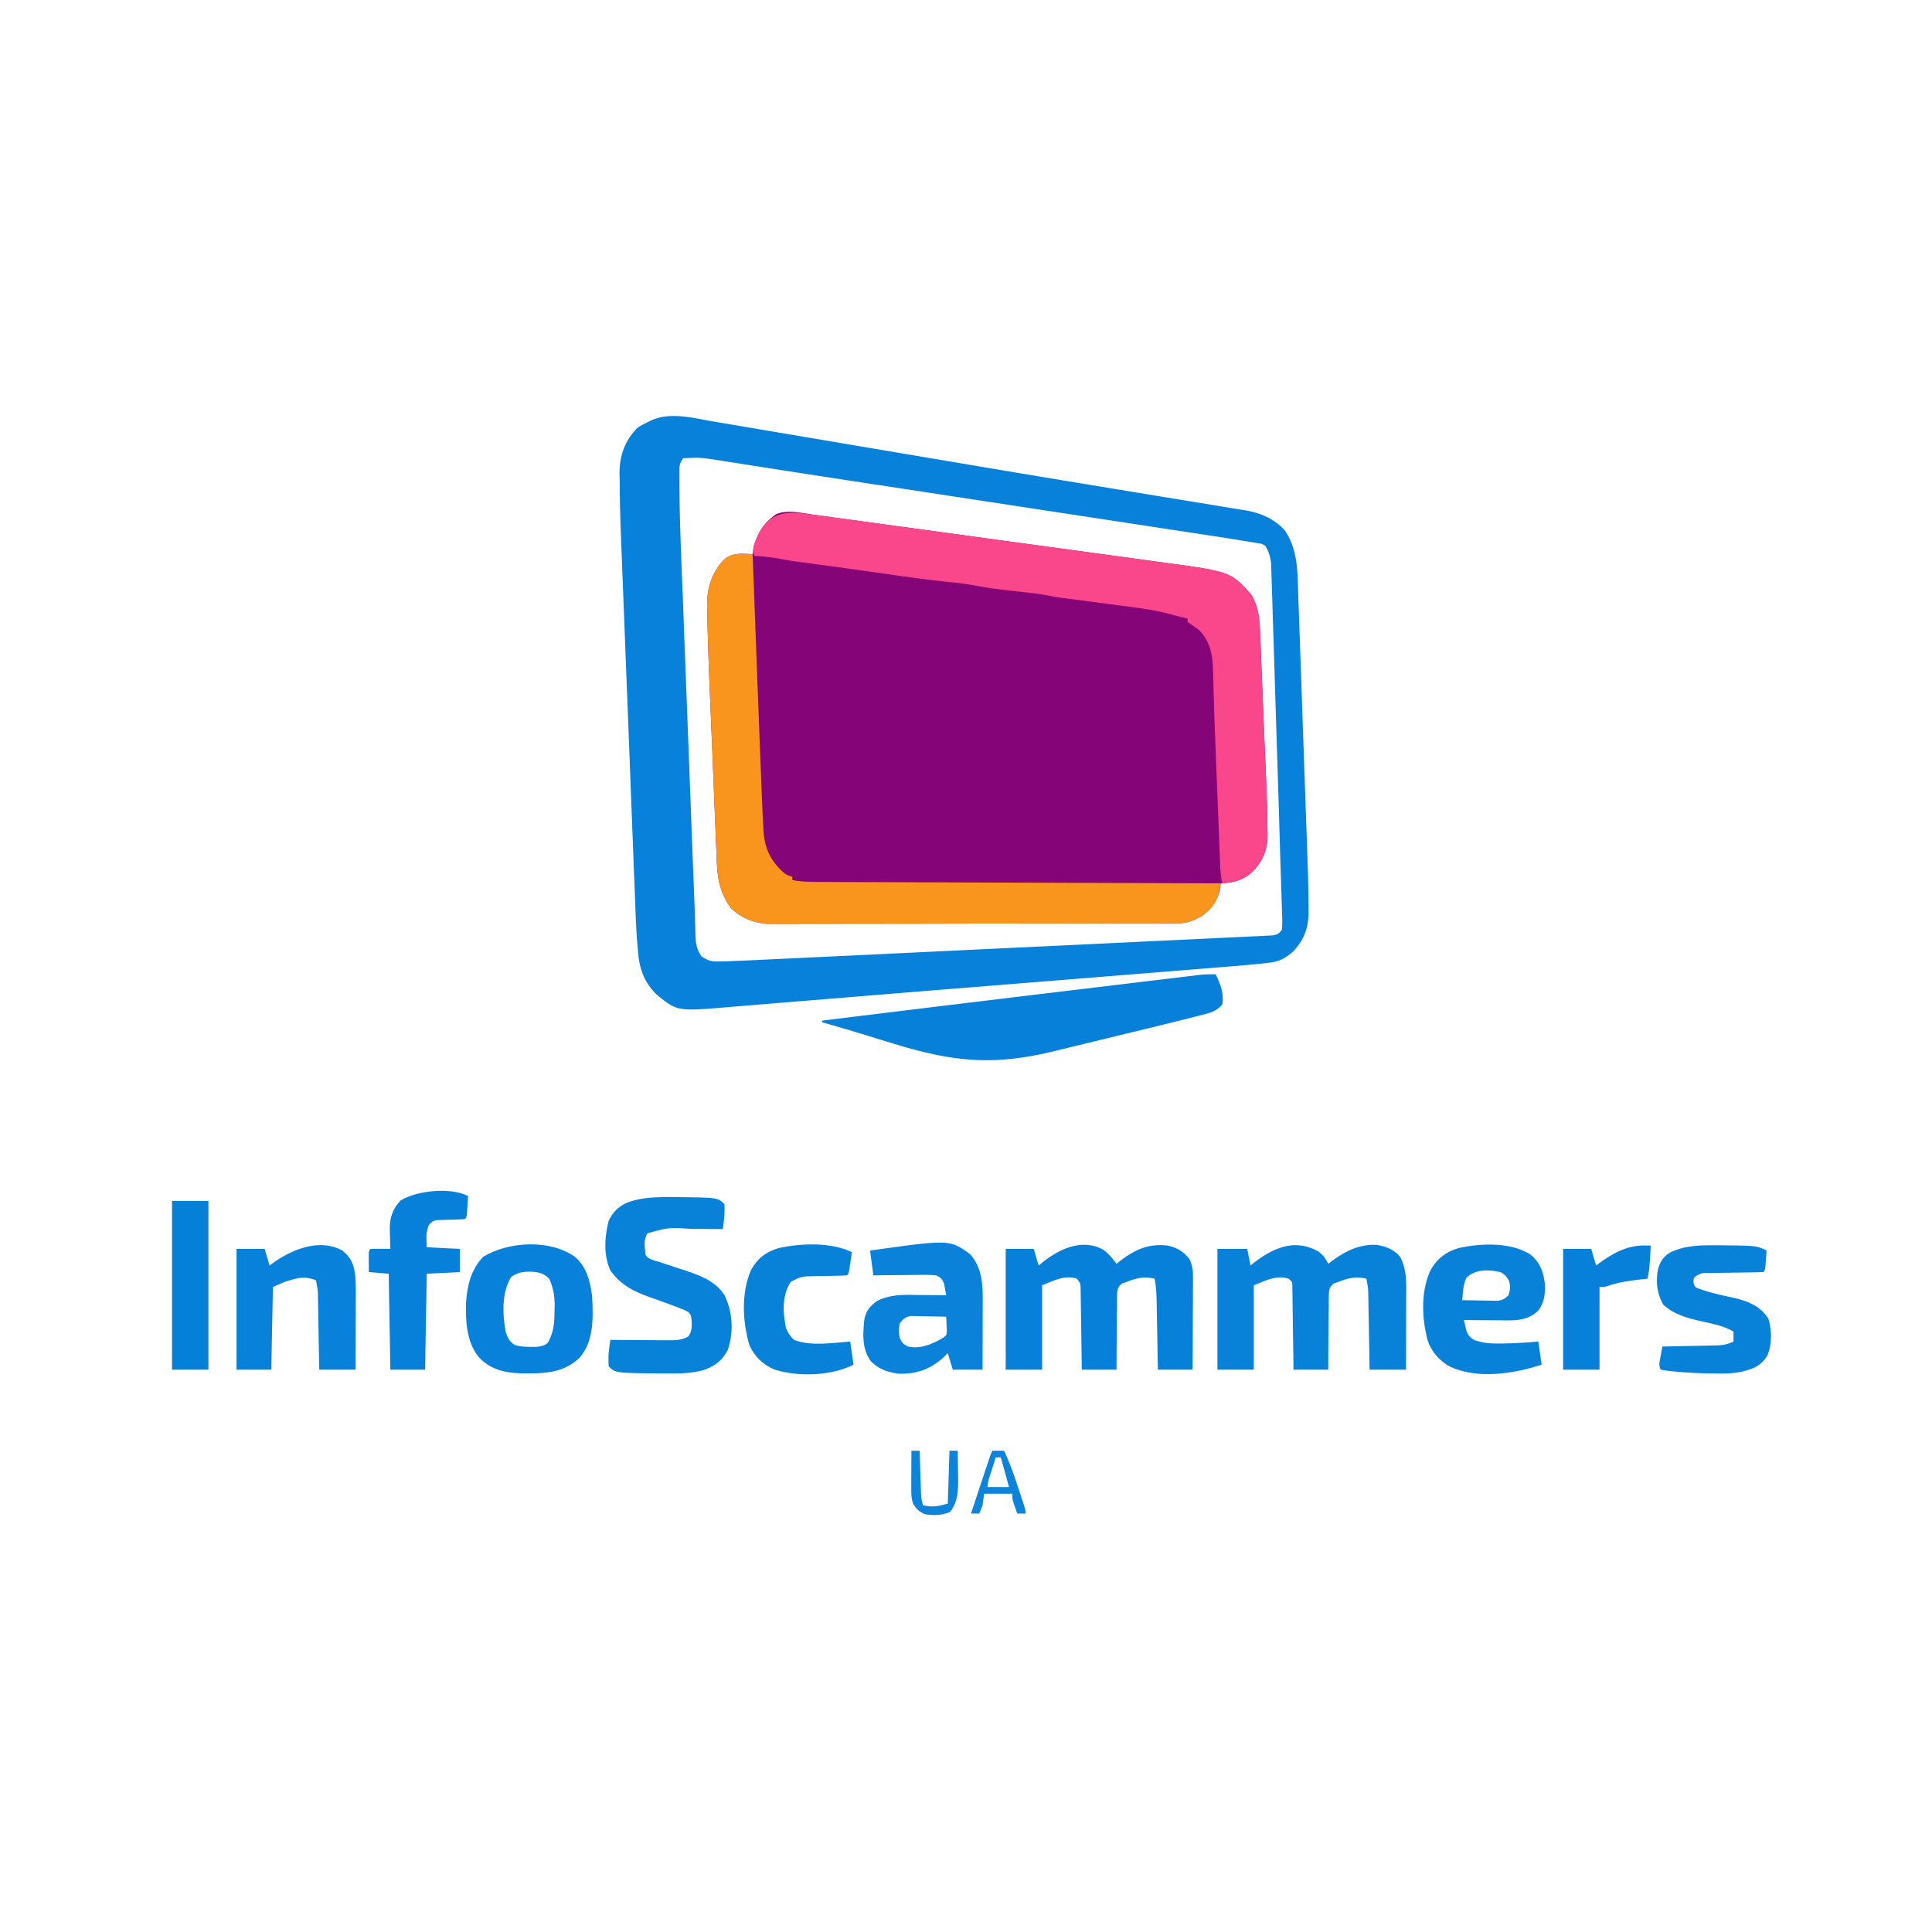
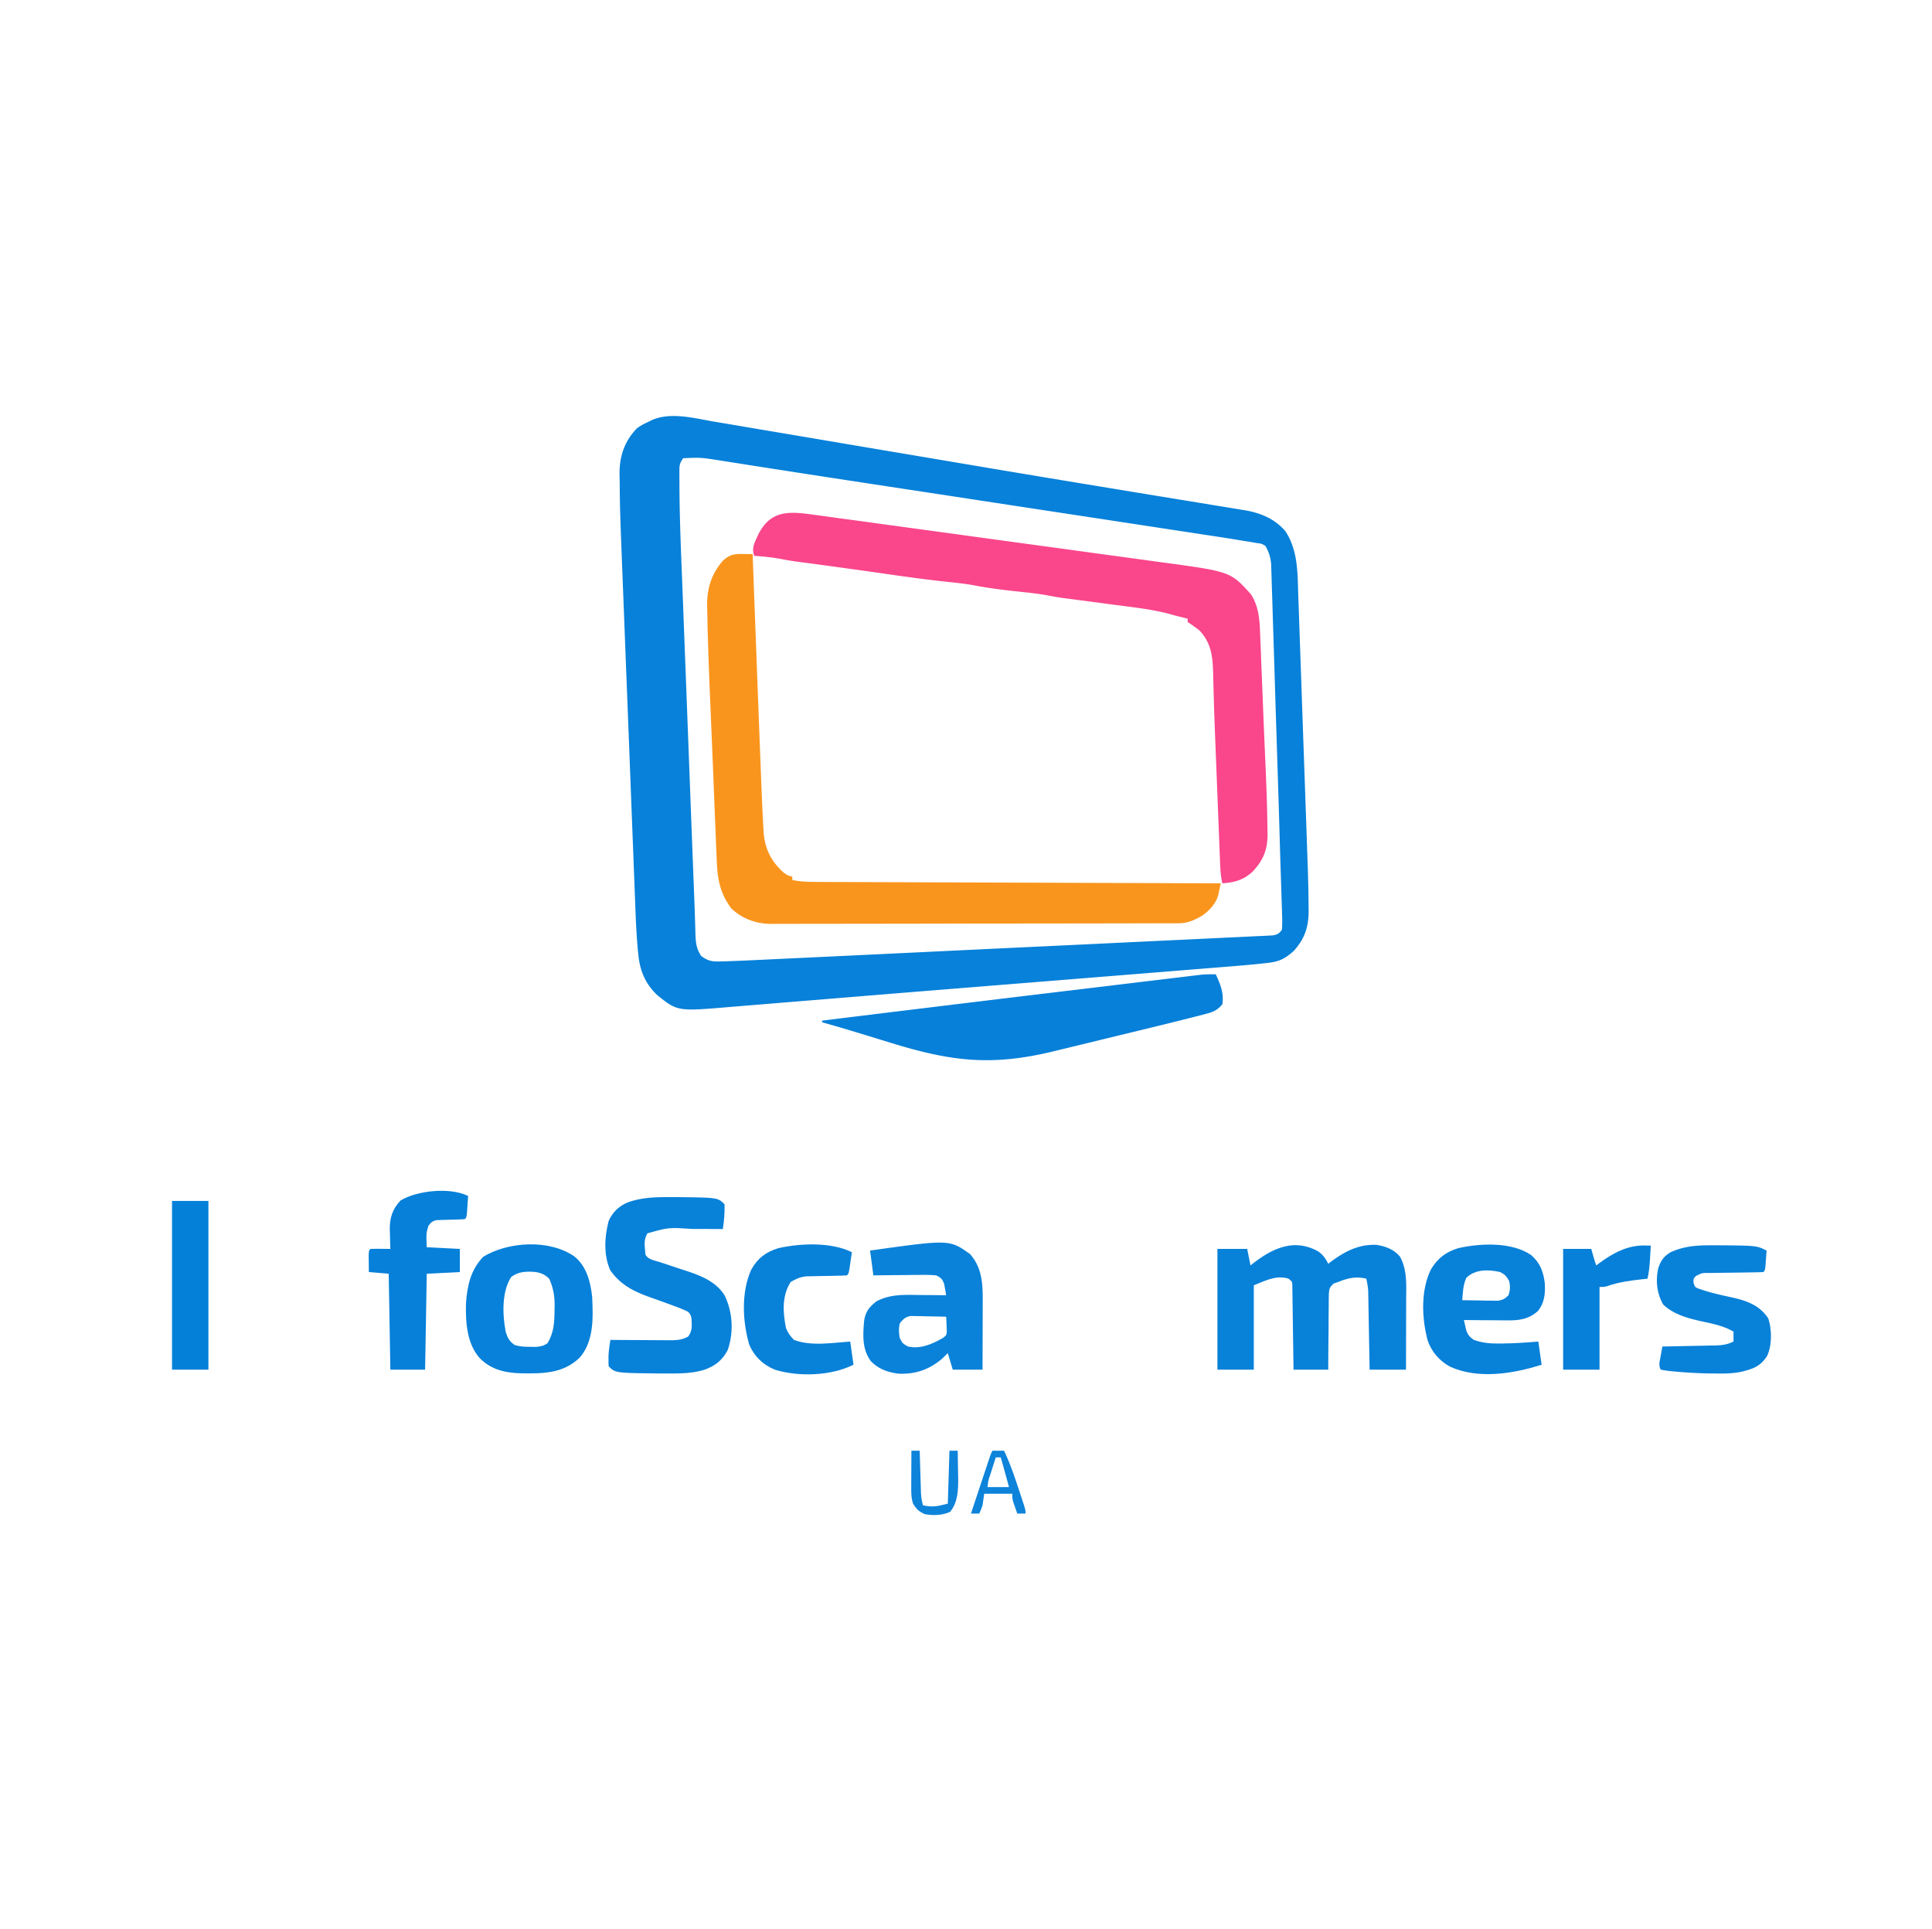
<svg xmlns="http://www.w3.org/2000/svg" width="1168" height="1166">
-   <path fill="#850477" d="m492.364 311.226 2.977.4c3.26.44 6.518.89 9.777 1.34q3.525.48 7.05.956 9.544 1.296 19.085 2.61 5.971.82 11.943 1.634l2.009.274 4.04.552q18.914 2.582 37.825 5.183 16.18 2.223 32.36 4.424a32246 32246 0 0 1 41.704 5.7l2.002.274q6.937.95 13.876 1.893 9.37 1.274 18.737 2.57 3.42.472 6.844.934c41.336 5.585 41.336 5.585 53.75 19.393 4.952 7.883 5.22 16.323 5.536 25.414q.084 2.03.173 4.06c.153 3.617.291 7.235.425 10.853.143 3.775.3 7.549.456 11.323q.374 9.146.726 18.294c.302 7.8.633 15.598.974 23.396l.423 9.897.261 6.044c.467 10.746.796 21.494.921 32.25l.067 3.006c.055 9.641-2.453 16.046-9.133 23.116-5.727 5.232-11.553 6.631-19.172 6.984l-.563 3.938c-1.512 6.67-5.18 11.793-10.792 15.703-4.629 2.627-8.649 4.48-14.034 4.493l-2.735.014h-3.009l-3.193.01q-5.324.015-10.647.019l-7.613.02c-7.628.02-15.256.03-22.884.039l-10.78.015a43820 43820 0 0 1-45.139.044l-2.335.002c-12.477.008-24.954.033-37.432.066q-19.22.049-38.44.054c-7.193.002-14.385.01-21.578.036q-10.153.034-20.305.018-3.725 0-7.448.02c-3.393.017-6.785.01-10.178-.003l-2.968.033c-8.866-.083-17.506-3.192-23.927-9.521-7.143-9.678-8.31-18.367-8.746-30.105l-.169-3.987c-.152-3.61-.294-7.22-.434-10.83-.15-3.821-.308-7.643-.465-11.465q-.398-9.746-.782-19.49c-.335-8.474-.689-16.947-1.048-25.42q-.374-8.853-.739-17.708-.249-6.055-.506-12.109a2112 2112 0 0 1-1.049-28.75q-.063-2.156-.13-4.311a755 755 0 0 1-.293-12.802c-.032-1.92-.088-3.84-.146-5.76-.083-10.61 2.519-19.153 9.507-27.263 4.923-4.554 9.202-4.358 15.586-4.14L455 335l.687-3.937c1.957-8.642 6.071-14.955 13.313-20.063 6.42-3.21 16.475-.742 23.364.226" />
  <path fill="#0781D9" d="m431.471 254.848 5.52.924c5 .837 9.999 1.687 14.997 2.54 5.344.91 10.69 1.806 16.035 2.703q15.486 2.607 30.969 5.235a40943 40943 0 0 0 39.207 6.623l14.304 2.412 3.572.602q10.734 1.81 21.467 3.624c28.714 4.852 57.436 9.656 86.172 14.379l12.39 2.04 9.481 1.562 2.305.38q13.262 2.185 26.529 4.343 9.082 1.48 18.162 2.984 3.635.6 7.272 1.184c3.26.524 6.517 1.064 9.774 1.607l2.819.442c9.646 1.643 18.007 5.092 24.554 12.568 7.783 11.754 7.426 25.343 7.87 38.918q.102 2.867.207 5.734c.188 5.172.364 10.344.54 15.516.185 5.435.379 10.87.572 16.305q.484 13.702.953 27.405.541 15.777 1.1 31.553.599 16.867 1.184 33.736l.339 9.646q.268 7.63.527 15.26.095 2.776.193 5.554c.328 9.257.578 18.51.623 27.773l.022 2.367c.006 9.776-2.458 16.972-9.13 24.233-4.923 4.35-8.442 6.266-14.993 7.023l-2.14.249c-8.642.976-17.309 1.667-25.977 2.357l-5.612.455q-7.6.615-15.2 1.223-8.115.652-16.231 1.31-15.63 1.262-31.261 2.518-12.56 1.009-25.12 2.02l-3.592.289-7.188.579q-21.474 1.73-42.95 3.455c-26.02 2.09-52.04 4.193-78.056 6.33a28846 28846 0 0 1-28.706 2.344q-9.853.802-19.706 1.62-8.988.747-17.978 1.471-3.184.26-6.37.528c-31.34 2.647-31.34 2.647-43.67-7.271-7.113-6.874-10.377-14.556-11.339-24.338l-.243-2.344c-1.065-10.984-1.4-22.014-1.813-33.037l-.296-7.478q-.359-9.042-.701-18.084-.282-7.373-.57-14.744c-.04-1.056-.04-1.056-.083-2.134l-.168-4.296q-.781-20.077-1.548-40.156-.655-17.118-1.326-34.234a50828 50828 0 0 1-1.801-46.388q-.283-7.327-.571-14.653c-1.973-50.267-1.973-50.267-2.15-67.668-.022-1.898-.06-3.796-.1-5.694-.017-10.527 3.036-19.58 10.459-27.252 2.291-1.763 4.322-2.753 7-4l1.766-.902c11.504-5.245 25.775-1.306 37.705.75M413 277c-2.177 3.265-2.256 4.157-2.263 7.934l-.012 3.21.03 3.627c.005 1.303.01 2.605.017 3.947.163 21.696 1.174 43.385 2.012 65.062q.34 8.86.672 17.72.661 17.547 1.334 35.094.65 16.927 1.29 33.855l.08 2.111q.157 4.203.317 8.406.726 19.22 1.457 38.44l.147 3.888a68344 68344 0 0 0 1.103 28.917q.285 7.517.592 15.035c.161 3.974.289 7.947.4 11.923q.097 2.98.195 5.96l.058 2.747c.181 5.045.618 8.844 3.571 13.124 3.756 2.761 6.308 3.358 10.933 3.224l3.483-.083L442 581l3.356-.113c3.573-.135 7.144-.301 10.715-.474l4.111-.192q5.591-.261 11.182-.53 6.051-.287 12.102-.57 14.568-.687 29.136-1.384l10.979-.524a109688 109688 0 0 0 60.226-2.884l2.966-.143a45337 45337 0 0 1 47.695-2.263q24.5-1.152 48.998-2.336 13.749-.665 27.5-1.307 11.693-.543 23.383-1.118 5.967-.296 11.934-.566 5.458-.246 10.913-.528c1.946-.097 3.893-.18 5.84-.262l3.477-.187 3.013-.144c2.85-.547 3.825-1.108 5.474-3.475.21-2.804.238-5.366.12-8.16l-.07-2.516c-.079-2.76-.18-5.518-.281-8.276q-.09-2.924-.177-5.846-.184-6.088-.39-12.175c-.191-5.625-.358-11.25-.515-16.876-.599-21.171-1.282-42.34-1.96-63.51a19199 19199 0 0 1-1.089-34.916q-.378-12.426-.782-24.851-.242-7.37-.458-14.743a2736 2736 0 0 0-.439-13.76 857 857 0 0 1-.15-5.033 739 739 0 0 0-.227-6.876l-.122-3.878c-.545-4.25-1.337-6.858-3.46-10.584-2.31-1.363-2.31-1.363-5.204-1.703l-3.55-.645q-2.122-.328-4.246-.652-2.527-.419-5.056-.841c-6.22-1.02-12.453-1.962-18.685-2.905l-7.193-1.1q-7.732-1.184-15.465-2.358a24996 24996 0 0 1-22.594-3.443 63929 63929 0 0 0-36.98-5.638 88869 88869 0 0 1-54.841-8.36l-14.97-2.284-2.12-.324q-14.67-2.236-29.339-4.468l-18.166-2.763-3.922-.597c-15.6-2.374-31.196-4.768-46.786-7.198q-3.991-.622-7.983-1.241l-2.54-.394-4.893-.76q-6.716-1.041-13.428-2.107-3.014-.476-6.032-.943-3.51-.544-7.018-1.11C423.52 276.552 423.52 276.552 413 277" />
  <path fill="#FA468B" d="m492.364 311.226 2.977.4c3.26.44 6.518.89 9.777 1.34q3.525.48 7.05.956 9.544 1.296 19.085 2.61 5.971.82 11.943 1.634l2.009.274 4.04.552q18.914 2.582 37.825 5.183 16.18 2.223 32.36 4.424a32246 32246 0 0 1 41.704 5.7l2.002.274q6.937.95 13.876 1.893 9.37 1.274 18.737 2.57 3.42.472 6.844.934c41.336 5.585 41.336 5.585 53.75 19.393 4.952 7.883 5.22 16.323 5.536 25.414q.084 2.03.173 4.06c.153 3.617.291 7.235.425 10.853.143 3.775.3 7.549.456 11.323q.374 9.146.726 18.294c.302 7.8.633 15.598.974 23.396l.423 9.897.261 6.044c.467 10.746.796 21.494.921 32.25l.067 3.006c.055 9.643-2.456 16.04-9.13 23.116-5.472 4.991-10.911 6.465-18.175 6.984-1.16-4.73-1.285-9.413-1.465-14.255l-.114-2.807c-.123-3.07-.24-6.141-.359-9.211q-.127-3.242-.257-6.482-.27-6.822-.534-13.644-.333-8.601-.676-17.202-.33-8.336-.658-16.672l-.13-3.29c-.408-10.42-.81-20.838-1.084-31.262l-.061-2.217c-.089-3.258-.17-6.515-.233-9.773-.26-10.161-1.109-18.617-8.429-26.185-2.266-1.789-4.61-3.375-7-5v-2q-2.76-.691-5.52-1.37a165 165 0 0 1-4.802-1.295c-10.324-2.839-20.898-4.016-31.49-5.397l-5.815-.776a6972 6972 0 0 0-18.715-2.468q-3.106-.406-6.213-.815l-3.425-.447c-2.798-.4-5.56-.886-8.333-1.432-5.562-1.058-11.15-1.649-16.776-2.25-9.112-.975-18.223-2-27.224-3.75-5.48-1.042-10.983-1.645-16.528-2.215-18.41-1.912-36.74-4.79-55.071-7.326l-15.143-2.093a2520 2520 0 0 0-22.122-2.965c-2.876-.409-5.72-.915-8.573-1.463-5.39-1.03-10.782-1.536-16.25-1.938-1.867-4.86.492-8.518 2.473-13.016 7.637-14.923 18.947-13.857 33.891-11.758" />
  <path fill="#F9951D" d="m449.219 334.895 3.279.046L455 335l1.461 38.871.68 18.069a39144 39144 0 0 0 3.05 79.697c.368 9.478.743 18.955 1.293 28.425l.214 3.692c.924 9.93 4.626 17.005 11.99 23.683 2.307 1.711 2.307 1.711 5.312 2.563v2c5.464 1.137 10.773 1.153 16.326 1.158l3.147.015c3.477.016 6.955.024 10.433.032l7.48.03q8.052.032 16.103.056 11.64.035 23.282.08 18.887.071 37.775.132a93174 93174 0 0 1 50.326.174q47.064.17 94.128.323-.45 2.168-.912 4.333l-.513 2.437c-1.41 5.467-5.381 9.702-9.93 12.87-4.629 2.628-8.649 4.482-14.034 4.494l-2.735.014h-3.009l-3.193.01q-5.324.015-10.647.019l-7.613.02c-7.628.02-15.256.03-22.884.039l-10.78.015a43820 43820 0 0 1-45.139.044l-2.335.002c-12.477.008-24.954.033-37.432.066q-19.22.049-38.44.054c-7.193.002-14.385.01-21.578.036q-10.153.034-20.305.018-3.725 0-7.448.02c-3.393.017-6.785.01-10.178-.003l-2.968.033c-8.866-.083-17.506-3.192-23.927-9.521-7.143-9.678-8.31-18.367-8.746-30.105l-.169-3.987c-.152-3.61-.294-7.22-.434-10.83-.15-3.821-.308-7.643-.465-11.465q-.398-9.746-.782-19.49c-.335-8.474-.689-16.947-1.048-25.42q-.374-8.853-.739-17.708-.249-6.055-.506-12.109a2112 2112 0 0 1-1.049-28.75q-.063-2.156-.13-4.311a755 755 0 0 1-.293-12.802c-.032-1.92-.088-3.84-.146-5.76-.083-10.61 2.519-19.153 9.507-27.263 4.045-3.742 6.888-4.203 12.219-4.105" />
  <path fill="#0680D9" d="M735 589c2.82 6.143 4.939 11.194 4 18-3.11 4.188-6.967 5.19-11.824 6.398l-2.388.627c-2.592.675-5.189 1.327-7.788 1.975l-2.643.667a2263 2263 0 0 1-20.173 4.966l-6.46 1.571q-6.722 1.635-13.445 3.262c-5.699 1.38-11.395 2.769-17.091 4.159a9710 9710 0 0 1-13.31 3.233q-3.15.764-6.296 1.533c-37.613 9.185-61.83 6.49-98.77-4.891q-7.395-2.268-14.792-4.531l-3.517-1.078c-7.81-2.39-15.631-4.715-23.503-6.891v-1a50850 50850 0 0 1 154.118-18.73l2.429-.292 2.426-.29q8.505-1.023 17.008-2.049 10.485-1.264 20.97-2.52 5.43-.65 10.858-1.306c3.967-.48 7.935-.953 11.903-1.427l3.53-.43 3.251-.385 2.802-.336c2.914-.253 5.782-.274 8.705-.235" />
  <path fill="#0881D9" d="M796.895 756.488c2.998 2.153 4.433 4.244 6.105 7.512l1.8-1.39c8.413-6.228 16.788-10.527 27.49-10.051 5.51.897 10.647 2.832 14.187 7.308 4.32 7.987 3.66 17.028 3.62 25.848 0 1.21-.002 2.422-.004 3.67-.005 3.85-.018 7.701-.03 11.553q-.008 3.926-.014 7.853-.017 9.605-.049 19.209h-22l-.184-10.762q-.092-5.163-.188-10.326-.066-3.586-.125-7.172a5101 5101 0 0 0-.187-10.314l-.05-3.236-.06-3.033-.048-2.658c-.163-2.575-.595-4.983-1.158-7.499-6.272-1.5-11.057-.408-17 2l-2.608.86c-2.886 2.582-2.8 3.32-3.051 7.07q-.062 3.15-.048 6.3l-.046 3.35c-.043 3.536-.052 7.071-.06 10.607q-.034 3.593-.076 7.186A2208 2208 0 0 0 803 828h-21l-.06-4.833c-.076-5.9-.165-11.801-.257-17.701q-.058-3.836-.105-7.671c-.045-3.669-.103-7.337-.164-11.006l-.035-3.482-.06-3.215-.04-2.84c-.07-2.452-.07-2.452-2.279-4.252-7.262-2.36-14.28 1.312-21 4v51h-22v-73h18l2 10 2.02-1.61c11.928-9.142 24.736-14.746 38.875-6.902" />
-   <path fill="#0780D9" d="M667.207 755.645c3.11 2.35 5.48 5.237 7.793 8.355l2.055-1.645c9.05-6.957 17.365-10.739 28.945-9.355 5.608 1.267 9.326 3.462 13 8 1.903 3.866 2.245 6.973 2.227 11.259v3.76l-.032 4.032-.008 4.149c-.008 3.628-.028 7.256-.05 10.884-.02 3.707-.03 7.414-.04 11.121-.02 7.265-.056 14.53-.097 21.795h-21l-.076-4.403q-.142-8.101-.296-16.202a5121 5121 0 0 1-.125-7.007 4986 4986 0 0 0-.187-10.083l-.05-3.154c-.098-4.813-.275-9.42-1.266-14.151-6.272-1.5-11.057-.408-17 2l-2.608.86c-2.886 2.582-2.8 3.32-3.051 7.07q-.062 3.15-.048 6.3l-.046 3.35c-.043 3.536-.052 7.071-.06 10.607q-.034 3.593-.076 7.186A2208 2208 0 0 0 675 828h-21l-.06-4.726a6005 6005 0 0 0-.257-17.326q-.058-3.752-.105-7.505a2594 2594 0 0 0-.164-10.775l-.035-3.4-.06-3.154-.04-2.78c-.133-2.605-.133-2.605-2.279-5.334-7.124-2.494-14.395 1.358-21 4v51h-22v-73h17l2 7 1 3 1.652-1.39c10.371-8.44 24.618-15.355 37.555-7.965" />
  <path fill="#0881D9" d="m405.563 723.688 3.718.006c24.684.27 24.684.27 28.719 4.306.178 5.164-.248 9.879-1 15l-2.978-.016q-5.528-.026-11.054-.039a2033 2033 0 0 1-4.763-.02c-13.912-.922-13.912-.922-26.767 2.638-2.075 3.517-1.831 6.457-1.438 10.437l.188 2.375c1.553 3.107 5.773 3.612 8.899 4.675l3.429 1.122q2.879.96 5.757 1.922 1.964.652 3.933 1.29c9.754 3.175 20.03 6.527 25.794 15.616 4.979 10.142 5.66 22.234 2 33-3.281 6.26-7.452 9.594-14 12-7.53 2.332-15.05 2.346-22.875 2.313l-3.858-.007c-27.248-.287-27.248-.287-31.267-4.306-.133-1.82-.133-1.82-.125-4.125l-.008-2.258c.165-3.243.66-6.406 1.133-9.617 1.246.01 2.492.02 3.776.032 4.631.036 9.262.059 13.894.078q3.005.016 6.008.04c2.882.025 5.764.036 8.646.045l2.706.032c4.404 0 8.013-.039 11.97-2.227 2.611-3.358 2.293-6.892 2-11-.403-2.134-.403-2.134-2-4a82 82 0 0 0-8.125-3.375l-2.427-.908a682 682 0 0 0-11.917-4.291C383.415 780.83 375.346 776.959 369 768c-4.238-9.324-3.505-20.304-1-30 2.532-5.38 6.223-8.92 11.72-11.187 8.414-2.999 16.997-3.165 25.842-3.125" />
  <path fill="#0A82D9" d="M586.438 758.125c8.065 9.05 7.716 20.107 7.66 31.594l-.005 3.328c-.005 3.485-.018 6.969-.03 10.453q-.009 3.559-.014 7.117-.017 8.692-.049 17.383h-18l-3-10-3.25 3.188c-7.808 6.751-16.332 9.695-26.637 9.226-6.502-.865-11.957-2.793-16.613-7.539-5.413-7.253-4.849-16.101-4.035-24.727.928-5.458 3.105-7.978 7.285-11.398 8.645-4.655 17.73-3.99 27.25-3.875q2.186.016 4.371.027 5.314.035 10.629.098c-.23-1.44-.485-2.878-.75-4.312l-.422-2.426c-1.107-3.024-1.93-3.822-4.828-5.262a81 81 0 0 0-8.703-.293l-2.539.013c-2.67.017-5.339.054-8.008.092q-2.719.024-5.437.042-6.657.051-13.313.146l-2-15c48.025-6.732 48.025-6.732 60.438 2.125M544 800c-.801 3.088-.621 5.882 0 9 1.75 3.25 1.75 3.25 5 5 7.56 1.667 14.66-1.515 21.126-5.218 2.142-1.669 2.142-1.669 2.265-4.481l-.141-2.989-.11-3.011L572 796a862 862 0 0 0-11.75-.25l-3.367-.102-3.242-.039-2.984-.063c-3.392.58-4.542 1.8-6.657 4.454" />
  <path fill="#0781D9" d="M347.426 759.703C354.666 765.668 357 774.976 358 784c.59 12.44 1.136 27.134-7.758 36.938-10.072 9.479-22.093 9.448-35.234 9.273-9.663-.293-18.06-2.15-25.008-9.211-7.876-8.845-8.556-21.95-8.285-33.254.825-10.843 2.847-19.988 10.41-27.996 15.233-9.272 40.327-10.72 55.3-.047M309 772c-5.793 9.189-5.222 22.86-3.25 33.313 1.253 3.695 2.12 5.411 5.25 7.687 3.333 1.11 5.93 1.168 9.438 1.188l3.433.042c3.028-.223 4.652-.53 7.129-2.23 3.957-6.594 4.203-12.77 4.25-20.25l.063-2.45c.037-5.835-.847-10.97-3.313-16.3-3.459-3.459-7.034-4.162-11.812-4.25-4.459.065-7.498.55-11.188 3.25" />
  <path fill="#0881D9" d="M925.625 758.688c5.527 4.84 7.435 10.053 8.313 17.25.31 6.143-.205 11.783-4.266 16.656-5.526 5.002-11.535 5.705-18.695 5.601l-2.262-.008c-2.363-.011-4.726-.036-7.09-.062q-2.415-.016-4.832-.027-5.896-.035-11.793-.098l.895 3.852.503 2.166c.892 2.937 2.103 4.226 4.602 5.982 5.342 1.872 9.988 2.284 15.563 2.188l2.356-.02c7.057-.092 14.048-.57 21.081-1.168l2 14c-17.037 5.445-38.345 8.949-55.375 1.188-6.376-3.527-11.176-8.948-13.54-15.864-3.573-13.41-4.282-30.472 2.102-43.136 4.094-6.672 8.956-10.352 16.407-12.645 13.366-3.016 32.201-3.866 44.031 4.144M886.438 772.5c-1.314 3.199-1.738 5.335-2.028 8.719l-.242 2.717L884 786c3.917.087 7.833.14 11.75.188l3.367.076 3.242.029 2.984.048c3.103-.398 4.433-1.17 6.657-3.341 1.001-3.29 1.166-5.352.313-8.687-1.555-2.74-2.516-3.841-5.313-5.313-7.114-1.595-15.077-1.852-20.562 3.5" />
-   <path fill="#0781D9" d="M207 756c5.497 4.54 6.971 8.594 7.797 15.535.413 5.011.323 10.034.3 15.059 0 1.187-.002 2.374-.004 3.598-.005 3.769-.018 7.539-.03 11.308q-.008 3.847-.014 7.695-.017 9.403-.049 18.805h-22l-.184-10.543q-.093-5.059-.188-10.117-.066-3.514-.125-7.028a4907 4907 0 0 0-.187-10.105l-.05-3.17-.06-2.971-.048-2.604c-.164-2.561-.6-4.96-1.158-7.462-6.778-2.927-12.171-1.273-19 1l-7 3-1 50h-21v-73h17l3 10 3.75-2.687c11.554-7.703 27.111-13.514 40.25-6.313" />
  <path fill="#0881D9" d="M1034.688 752.813h3.047c24.253.181 24.253.181 30.265 3.187q-.211 2.97-.437 5.938l-.247 3.34C1067 768 1067 768 1066 769a246 246 0 0 1-8.523.21l-5.282.087q-4.18.063-8.361.104c-2.682.028-5.363.074-8.045.122l-2.529.01c-4.29-.032-4.29-.032-7.992 1.837-1.499 1.617-1.499 1.617-1.456 4.13 1.027 2.86 1.027 2.86 4.512 3.977 6.45 2.256 13.17 3.621 19.832 5.097 8.593 2.03 15.819 4.788 20.844 12.426 2.216 6.647 2.335 16.253-.687 22.688-4.063 6.448-8.842 7.956-16 9.681-5.13.977-10.107 1.034-15.313.943l-3.24-.03a273 273 0 0 1-21.26-1.157l-2.57-.237c-1.987-.217-3.962-.541-5.93-.888-1.455-2.91-.635-4.958-.062-8.125l.59-3.32L1005 814l3.409-.06c4.184-.076 8.368-.165 12.552-.257q2.713-.058 5.426-.105c2.605-.046 5.208-.104 7.812-.164l2.44-.035c4.218-.11 7.51-.455 11.361-2.379v-6c-6.471-3.771-13.637-4.957-20.883-6.574-7.86-1.851-15.647-4.13-21.617-9.801-3.862-6.758-4.66-14.338-3-21.902 1.5-4.579 3.269-7.184 7.5-9.723 8.09-3.71 15.891-4.194 24.688-4.187" />
  <path fill="#0680D9" d="M283 723q-.211 3.219-.437 6.438l-.247 3.62C282 736 282 736 281 737c-1.38.12-2.764.18-4.148.21-.84.03-1.681.058-2.547.087q-2.668.078-5.336.133l-2.555.093-2.345.06c-2.616.527-3.48 1.293-5.069 3.417-1.364 4.768-1.364 4.768-1 13l20 1v14l-20 1-1 58h-21l-1-58-12-1q-.04-3.22-.062-6.437l-.036-3.622C223 756 223 756 224 755c2.02-.072 4.042-.084 6.063-.062l3.347.027L236 755l-.14-3.875q-.057-2.562-.11-5.125l-.102-2.543c-.11-7.177 1.557-12.502 6.54-17.77 10.067-6.04 30.011-8.087 40.812-2.687" />
  <path fill="#0881D9" d="M515 757q-.462 3.22-.937 6.438l-.528 3.62C513 770 513 770 512 771c-2.001.122-4.007.18-6.012.21-1.233.03-2.466.058-3.736.087q-3.91.078-7.82.133l-3.756.093-3.44.06c-3.665.472-6.092 1.497-9.236 3.417-5.394 8.37-4.707 18.465-2.828 27.86 1.146 2.962 2.612 4.867 4.828 7.14 10.308 3.968 23.26 1.75 34 1l2 14c-13.568 6.784-32.938 7.457-47.52 3.035C461.3 825.04 456.114 820.17 453 813c-4.157-14.234-4.985-31.811 1.188-45.5 3.928-6.974 8.812-10.62 16.406-12.957 13.234-2.986 31.928-3.782 44.406 2.457" />
  <path fill="#0580D9" d="M104 726h22v102h-22z" />
  <path fill="#0680D9" d="M994.313 752.938 998 753q-.213 3.594-.437 7.188l-.12 2.04c-.232 3.669-.615 7.189-1.443 10.772l-3.148.332c-7.207.804-14.047 1.687-20.934 4.082C970 778 970 778 967 778v50h-22v-73h17l2 7 1 3 1.836-1.39c8.267-6.055 16.968-10.85 27.476-10.673" />
  <path fill="#0E83DA" d="M551 877h5l.076 2.599q.143 4.785.296 9.571.066 2.07.125 4.138.088 2.979.187 5.958l.11 3.618c.168 2.54.47 4.693 1.206 7.116 6.125 1.276 8.39.653 15-1l1-32h5c.088 4.146.14 8.291.188 12.438l.076 3.529c.062 7.433.006 15.009-4.889 21.033-5.04 2.122-9.836 2.252-15.187 1.375-3.674-1.585-5.097-2.996-7.188-6.375-1.185-3.498-1.114-6.845-1.098-10.516l.01-3.789.025-3.945.014-3.992q.018-4.879.049-9.758" />
  <path fill="#0D83DA" d="M600 877h7c3.56 7.435 6.177 15.115 8.75 22.938l1.246 3.728C620 912.733 620 912.733 620 915h-5a665 665 0 0 1-1.5-4.312l-.844-2.426C612 906 612 906 612 903h-17l-1 7c-1.062 2.938-1.062 2.938-2 5h-5q2.534-7.636 5.072-15.271l1.726-5.197q1.238-3.732 2.48-7.462l.78-2.355c1.828-5.487 1.828-5.487 2.942-7.715m2 4q-1.255 3.936-2.5 7.875l-.723 2.262c-1.305 3.855-1.305 3.855-1.777 7.863h13c-1.632-6.01-3.271-12.016-5-18z" />
</svg>